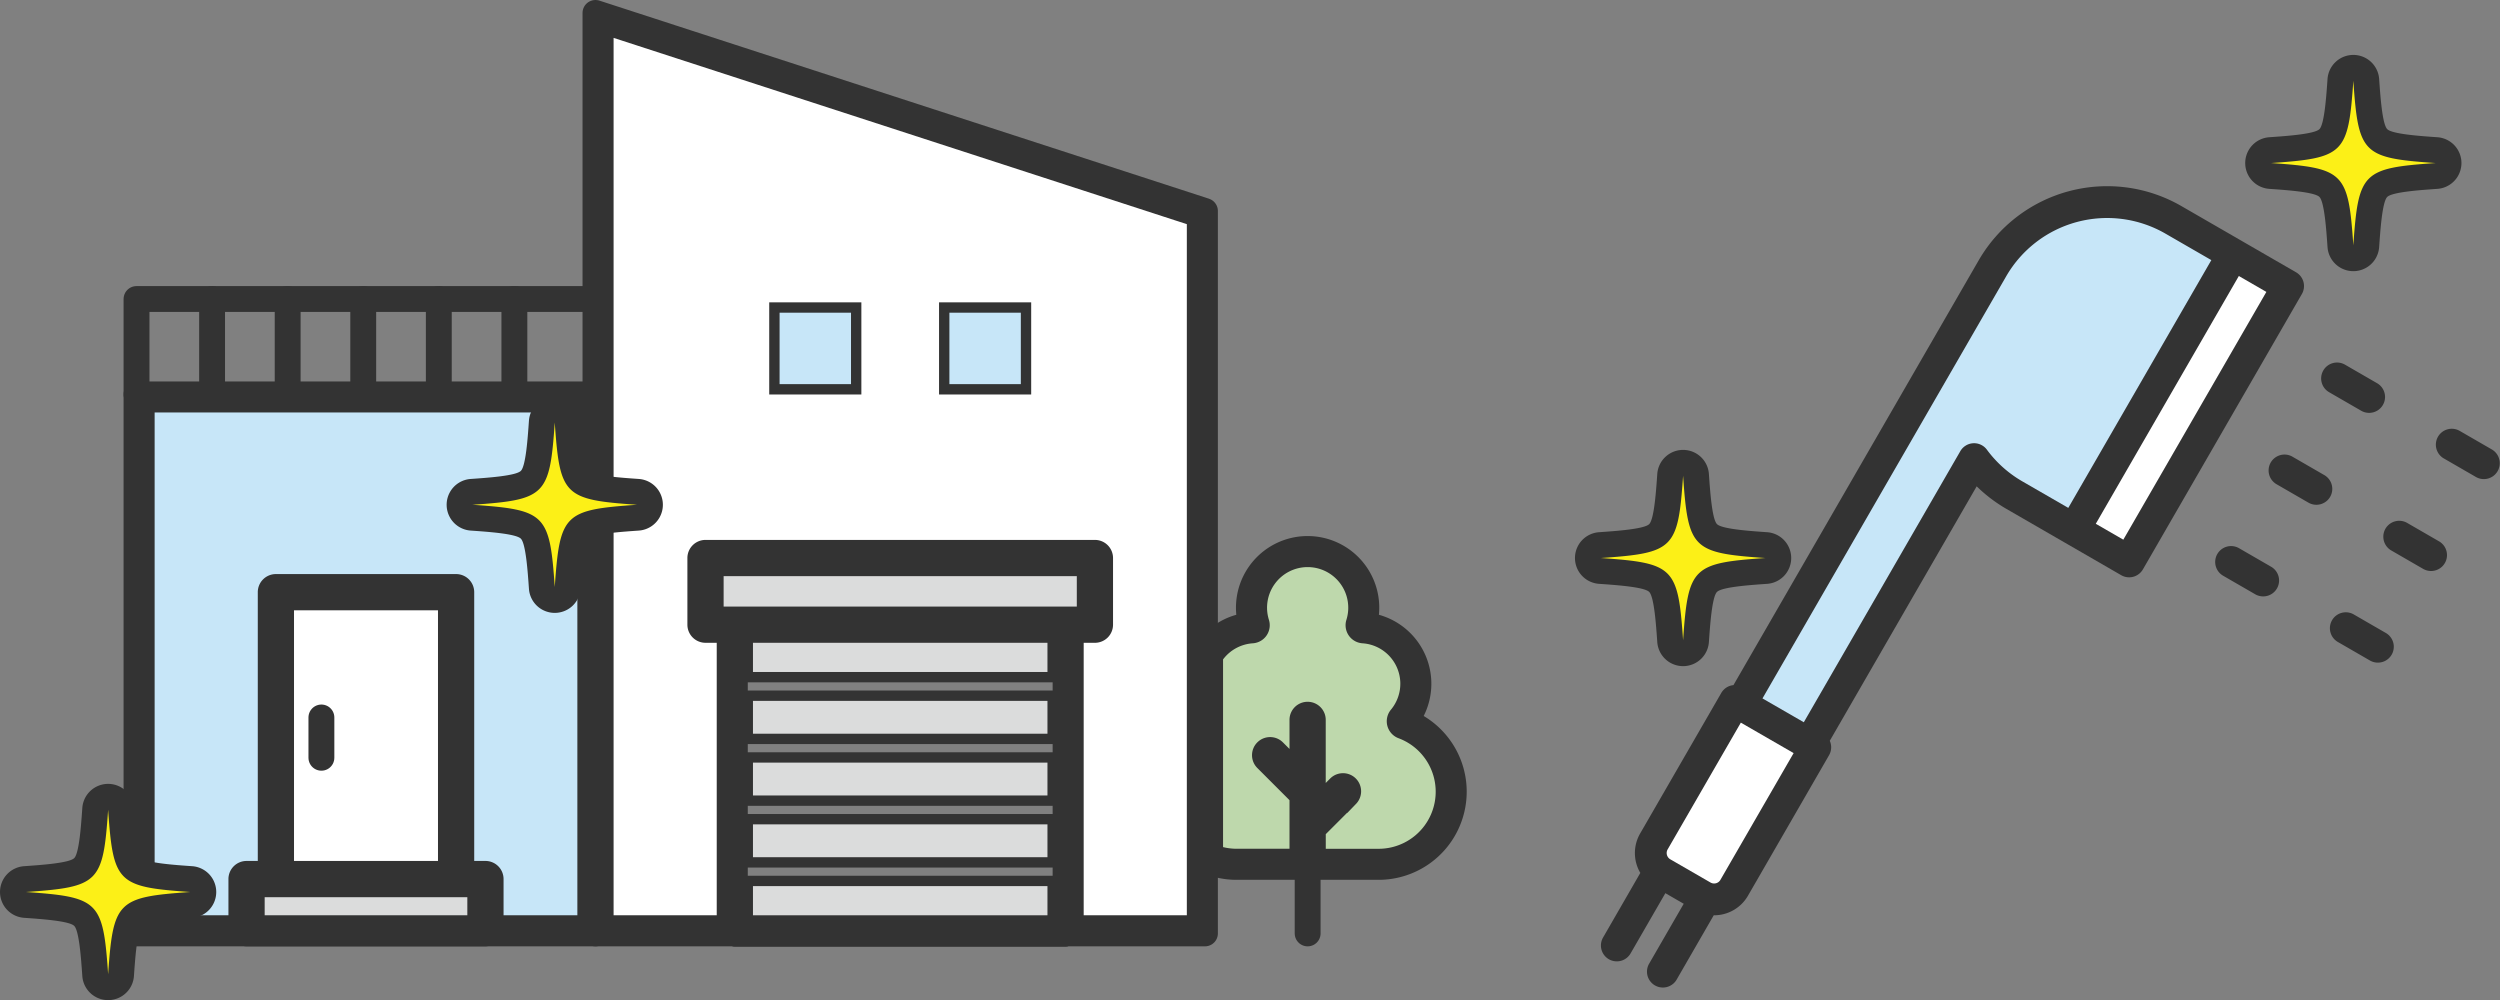
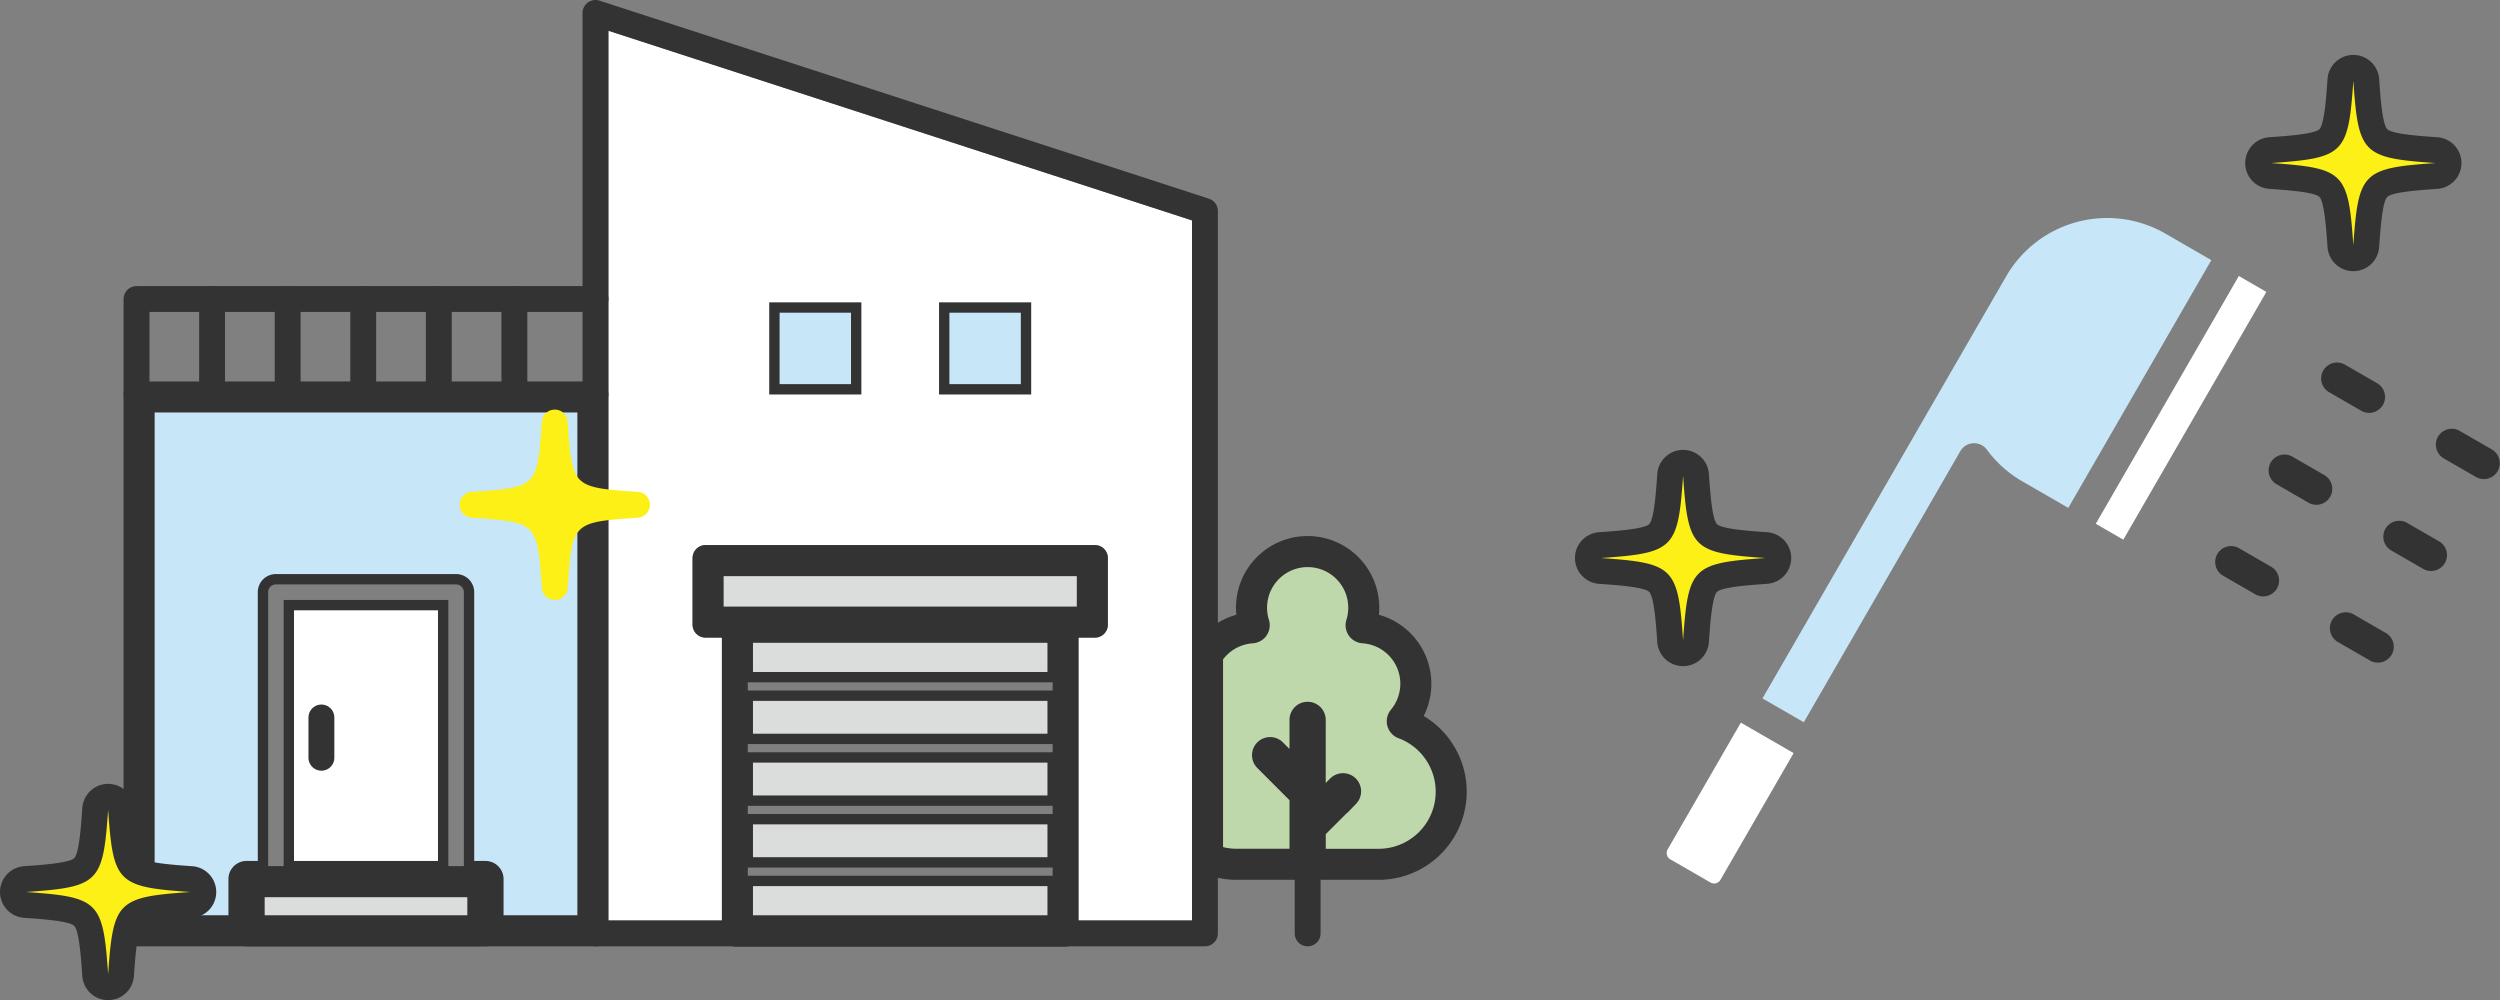
<svg xmlns="http://www.w3.org/2000/svg" width="241.52" height="96.621" viewBox="0 0 241.52 96.621">
  <rect x="0" y="0" width="241.52" height="96.621" fill="#808080" stroke="none" />
  <defs>
    <clipPath id="clip-path">
      <rect id="長方形_3172" data-name="長方形 3172" width="241.52" height="96.621" transform="translate(0 0)" fill="none" />
    </clipPath>
  </defs>
  <g id="グループ_8513" data-name="グループ 8513" transform="translate(0 0)">
    <g id="グループ_8476" data-name="グループ 8476" clip-path="url(#clip-path)">
-       <path id="パス_9702" data-name="パス 9702" d="M176.774,71.562l14.19-24.579a14.365,14.365,0,0,0,2.877,2.184l11.082,6.4a1.535,1.535,0,0,0,2.1-.562l15.356-26.6a1.535,1.535,0,0,0-.562-2.1l-11.082-6.4a14.338,14.338,0,0,0-19.578,5.246L167.465,66.188a1.532,1.532,0,0,0-1.178.76L158.45,80.523a3.775,3.775,0,0,0,.018,3.807l-3.6,6.243a1.535,1.535,0,0,0,2.659,1.535l3.361-5.821,1.773,1.024L159.3,93.132a1.536,1.536,0,0,0,2.66,1.535l3.6-6.243a3.773,3.773,0,0,0,3.306-1.887L176.7,72.962a1.534,1.534,0,0,0,.07-1.4" fill="#333" fill-rule="evenodd" />
      <path id="パス_9703" data-name="パス 9703" d="M168.179,69.813l5.1,2.943L166.207,85a.7.7,0,0,1-.961.257l-3.879-2.239a.705.705,0,0,1-.258-.962Z" fill="#fff" fill-rule="evenodd" />
      <path id="パス_9704" data-name="パス 9704" d="M170.269,67.473l23.545-40.781A11.265,11.265,0,0,1,209.2,22.57l4.433,2.559-13.82,23.937-4.433-2.559a11.211,11.211,0,0,1-3.431-3.064,1.536,1.536,0,0,0-2.566.143l-15.121,26.19Z" fill="#c7e6f8" fill-rule="evenodd" />
      <path id="パス_9705" data-name="パス 9705" d="M227.412,59.371a1.536,1.536,0,1,0-1.536,2.66l3.1,1.791a1.536,1.536,0,0,0,1.536-2.66Z" fill="#333" fill-rule="evenodd" />
      <path id="パス_9706" data-name="パス 9706" d="M216.33,52.973a1.536,1.536,0,1,0-1.536,2.66l3.1,1.791a1.536,1.536,0,0,0,1.536-2.66Z" fill="#333" fill-rule="evenodd" />
      <path id="パス_9707" data-name="パス 9707" d="M232.531,50.506a1.536,1.536,0,0,0-1.536,2.66l3.1,1.792a1.536,1.536,0,0,0,1.536-2.661Z" fill="#333" fill-rule="evenodd" />
      <path id="パス_9708" data-name="パス 9708" d="M216.289,26.665l2.66,1.536-13.82,23.936-2.66-1.535Z" fill="#fff" fill-rule="evenodd" />
      <path id="パス_9709" data-name="パス 9709" d="M221.449,44.108a1.536,1.536,0,0,0-1.536,2.66l3.1,1.792a1.536,1.536,0,0,0,1.536-2.661Z" fill="#333" fill-rule="evenodd" />
      <path id="パス_9710" data-name="パス 9710" d="M237.649,41.64a1.536,1.536,0,1,0-1.536,2.66l3.1,1.791a1.536,1.536,0,0,0,1.536-2.66Z" fill="#333" fill-rule="evenodd" />
      <path id="パス_9711" data-name="パス 9711" d="M226.567,35.242a1.536,1.536,0,1,0-1.536,2.66l3.1,1.791a1.536,1.536,0,0,0,1.536-2.66Z" fill="#333" fill-rule="evenodd" />
      <path id="パス_9712" data-name="パス 9712" d="M14.439,39.35H56.278V88.924h-8.13v-4a1.25,1.25,0,0,0-1.25-1.25H45.313V57.21a1.25,1.25,0,0,0-1.25-1.25H26.654a1.25,1.25,0,0,0-1.25,1.25V83.675H23.819a1.25,1.25,0,0,0-1.25,1.25v4h-8.13Z" fill="#c7e6f8" />
      <path id="パス_9713" data-name="パス 9713" d="M14.439,39.35H56.278V88.924h-8.13v-4a1.25,1.25,0,0,0-1.25-1.25H45.313V57.21a1.25,1.25,0,0,0-1.25-1.25H26.654a1.25,1.25,0,0,0-1.25,1.25V83.675H23.819a1.25,1.25,0,0,0-1.25,1.25v4h-8.13Z" fill="none" stroke="#333" stroke-miterlimit="10" stroke-width="1" />
      <rect id="長方形_3152" data-name="長方形 3152" width="14.909" height="25.215" transform="translate(27.904 58.46)" fill="#fff" />
      <rect id="長方形_3153" data-name="長方形 3153" width="14.909" height="25.215" transform="translate(27.904 58.46)" fill="none" stroke="#333" stroke-miterlimit="10" stroke-width="1" />
      <path id="パス_9714" data-name="パス 9714" d="M25.069,88.924V86.175H45.648v2.749Z" fill="#dbdcdc" />
      <path id="パス_9715" data-name="パス 9715" d="M25.069,88.924V86.175H45.648v2.749Z" fill="none" stroke="#333" stroke-miterlimit="10" stroke-width="1" />
      <rect id="長方形_3154" data-name="長方形 3154" width="29.451" height="4.174" transform="translate(72.242 73.175)" fill="#dbdcdc" />
      <rect id="長方形_3155" data-name="長方形 3155" width="29.451" height="4.174" transform="translate(72.242 73.175)" fill="none" stroke="#333" stroke-miterlimit="10" stroke-width="1" />
      <rect id="長方形_3156" data-name="長方形 3156" width="29.451" height="4.173" transform="translate(72.242 67.21)" fill="#dbdcdc" />
      <rect id="長方形_3157" data-name="長方形 3157" width="29.451" height="4.173" transform="translate(72.242 67.21)" fill="none" stroke="#333" stroke-miterlimit="10" stroke-width="1" />
      <rect id="長方形_3158" data-name="長方形 3158" width="29.451" height="3.82" transform="translate(72.242 61.599)" fill="#dbdcdc" />
      <rect id="長方形_3159" data-name="長方形 3159" width="29.451" height="3.82" transform="translate(72.242 61.599)" fill="none" stroke="#333" stroke-miterlimit="10" stroke-width="1" />
      <rect id="長方形_3160" data-name="長方形 3160" width="29.451" height="4.173" transform="translate(72.242 79.14)" fill="#dbdcdc" />
      <rect id="長方形_3161" data-name="長方形 3161" width="29.451" height="4.173" transform="translate(72.242 79.14)" fill="none" stroke="#333" stroke-miterlimit="10" stroke-width="1" />
      <path id="パス_9716" data-name="パス 9716" d="M102.943,59.1H69.408V55.16h35.12V59.1Z" fill="#dbdcdc" />
      <path id="パス_9717" data-name="パス 9717" d="M102.943,59.1H69.408V55.16h35.12V59.1Z" fill="none" stroke="#333" stroke-miterlimit="10" stroke-width="1" />
      <rect id="長方形_3162" data-name="長方形 3162" width="29.451" height="3.819" transform="translate(72.242 85.105)" fill="#dbdcdc" />
      <rect id="長方形_3163" data-name="長方形 3163" width="29.451" height="3.819" transform="translate(72.242 85.105)" fill="none" stroke="#333" stroke-miterlimit="10" stroke-width="1" />
      <path id="パス_9718" data-name="パス 9718" d="M115.158,88.924H104.193V61.6h1.585a1.25,1.25,0,0,0,1.25-1.25V53.91a1.25,1.25,0,0,0-1.25-1.25H68.158a1.25,1.25,0,0,0-1.25,1.25v6.439a1.25,1.25,0,0,0,1.25,1.25h1.584V88.924H58.778V2.971l56.38,18.321Z" fill="#fff" />
-       <path id="パス_9719" data-name="パス 9719" d="M115.158,88.924H104.193V61.6h1.585a1.25,1.25,0,0,0,1.25-1.25V53.91a1.25,1.25,0,0,0-1.25-1.25H68.158a1.25,1.25,0,0,0-1.25,1.25v6.439a1.25,1.25,0,0,0,1.25,1.25h1.584V88.924H58.778V2.971l56.38,18.321Z" fill="none" stroke="#333" stroke-miterlimit="10" stroke-width="1" />
      <path id="パス_9720" data-name="パス 9720" d="M133.18,82.5h-5.6V80.378l3.064-3.063a1.25,1.25,0,0,0-1.768-1.767l-1.3,1.3v-7.3a1.25,1.25,0,0,0-2.5,0v4.014l-1.488-1.488a1.249,1.249,0,0,0-1.767,1.767l3.255,3.256v5.4h-5.6a5.992,5.992,0,0,1-1.819-.282V63.491c.034-.037.079-.057.11-.1A4.422,4.422,0,0,1,121,61.649a1.249,1.249,0,0,0,1.11-1.621,4.422,4.422,0,1,1,8.441,0,1.249,1.249,0,0,0,1.11,1.621,4.416,4.416,0,0,1,3.1,7.231,1.251,1.251,0,0,0,.523,1.97A6.014,6.014,0,0,1,133.18,82.5" fill="#bed8ac" />
      <path id="パス_9721" data-name="パス 9721" d="M133.18,82.5h-5.6V80.378l3.064-3.063a1.25,1.25,0,0,0-1.768-1.767l-1.3,1.3v-7.3a1.25,1.25,0,0,0-2.5,0v4.014l-1.488-1.488a1.249,1.249,0,0,0-1.767,1.767l3.255,3.256v5.4h-5.6a5.992,5.992,0,0,1-1.819-.282V63.491c.034-.037.079-.057.11-.1A4.422,4.422,0,0,1,121,61.649a1.249,1.249,0,0,0,1.11-1.621,4.422,4.422,0,1,1,8.441,0,1.249,1.249,0,0,0,1.11,1.621,4.416,4.416,0,0,1,3.1,7.231,1.251,1.251,0,0,0,.523,1.97A6.014,6.014,0,0,1,133.18,82.5Z" fill="none" stroke="#333" stroke-miterlimit="10" stroke-width="1" />
      <path id="パス_9722" data-name="パス 9722" d="M116.407,90.175H57.527V1.25l58.88,19.134Z" fill="none" stroke="#333" stroke-linecap="round" stroke-linejoin="round" stroke-width="2.5" />
      <path id="パス_9723" data-name="パス 9723" d="M57.527,90.175H13.189V38.1H57.527" fill="none" stroke="#333" stroke-linecap="round" stroke-linejoin="round" stroke-width="2.5" />
      <rect id="長方形_3164" data-name="長方形 3164" width="31.951" height="29.825" transform="translate(70.992 60.349)" fill="none" stroke="#333" stroke-linecap="round" stroke-linejoin="round" stroke-width="2.5" />
      <rect id="長方形_3165" data-name="長方形 3165" width="37.62" height="6.439" transform="translate(68.158 53.91)" fill="none" stroke="#333" stroke-linecap="round" stroke-linejoin="round" stroke-width="2.5" />
      <path id="パス_9724" data-name="パス 9724" d="M57.527,28.888H13.189V38.1" fill="none" stroke="#333" stroke-linecap="round" stroke-linejoin="round" stroke-width="2.5" />
      <line id="線_527" data-name="線 527" y2="9.213" transform="translate(20.49 28.888)" fill="none" stroke="#333" stroke-linecap="round" stroke-linejoin="round" stroke-width="2.5" />
      <line id="線_528" data-name="線 528" y2="9.213" transform="translate(27.791 28.888)" fill="none" stroke="#333" stroke-linecap="round" stroke-linejoin="round" stroke-width="2.5" />
      <line id="線_529" data-name="線 529" y2="9.213" transform="translate(35.091 28.888)" fill="none" stroke="#333" stroke-linecap="round" stroke-linejoin="round" stroke-width="2.5" />
      <line id="線_530" data-name="線 530" y2="9.213" transform="translate(42.392 28.888)" fill="none" stroke="#333" stroke-linecap="round" stroke-linejoin="round" stroke-width="2.5" />
      <line id="線_531" data-name="線 531" y2="9.213" transform="translate(49.693 28.888)" fill="none" stroke="#333" stroke-linecap="round" stroke-linejoin="round" stroke-width="2.5" />
-       <rect id="長方形_3166" data-name="長方形 3166" width="17.409" height="27.715" transform="translate(26.654 57.21)" fill="none" stroke="#333" stroke-linecap="round" stroke-linejoin="round" stroke-width="2.5" />
      <rect id="長方形_3167" data-name="長方形 3167" width="23.079" height="5.249" transform="translate(23.818 84.925)" fill="none" stroke="#333" stroke-linecap="round" stroke-linejoin="round" stroke-width="2.5" />
      <line id="線_532" data-name="線 532" y2="3.891" transform="translate(31.05 69.314)" fill="none" stroke="#333" stroke-linecap="round" stroke-linejoin="round" stroke-width="2.5" />
      <line id="線_533" data-name="線 533" x1="31.951" transform="translate(70.992 90.175)" fill="none" stroke="#333" stroke-linecap="round" stroke-linejoin="round" stroke-width="2.5" />
      <line id="線_534" data-name="線 534" x1="31.951" transform="translate(70.992 90.175)" fill="none" stroke="#333" stroke-linecap="round" stroke-linejoin="round" stroke-width="2.5" />
      <line id="線_535" data-name="線 535" x1="31.951" transform="translate(70.992 60.35)" fill="none" stroke="#333" stroke-linecap="round" stroke-linejoin="round" stroke-width="2.5" />
      <rect id="長方形_3168" data-name="長方形 3168" width="7.902" height="7.902" transform="translate(74.813 29.709)" fill="#c7e6f8" />
      <rect id="長方形_3169" data-name="長方形 3169" width="7.902" height="7.902" transform="translate(74.813 29.709)" fill="none" stroke="#333" stroke-miterlimit="10" stroke-width="1" />
      <rect id="長方形_3170" data-name="長方形 3170" width="7.902" height="7.902" transform="translate(91.219 29.709)" fill="#c7e6f8" />
      <rect id="長方形_3171" data-name="長方形 3171" width="7.902" height="7.902" transform="translate(91.219 29.709)" fill="none" stroke="#333" stroke-miterlimit="10" stroke-width="1" />
      <path id="パス_9725" data-name="パス 9725" d="M116.648,83.178a7.245,7.245,0,0,0,2.829.571h13.7a7.265,7.265,0,0,0,2.545-14.071,5.666,5.666,0,0,0-3.983-9.275,5.672,5.672,0,1,0-10.826,0,5.668,5.668,0,0,0-4.144,2.235" fill="none" stroke="#333" stroke-linecap="round" stroke-linejoin="round" stroke-width="2.5" />
      <line id="線_536" data-name="線 536" y1="20.627" transform="translate(126.329 69.548)" fill="none" stroke="#333" stroke-linecap="round" stroke-linejoin="round" stroke-width="2.5" />
      <line id="線_537" data-name="線 537" x2="3.43" y2="3.43" transform="translate(122.706 72.958)" fill="none" stroke="#333" stroke-linecap="round" stroke-linejoin="round" stroke-width="2.5" />
      <line id="線_538" data-name="線 538" x1="3.43" y2="3.43" transform="translate(126.329 76.431)" fill="none" stroke="#333" stroke-linecap="round" stroke-linejoin="round" stroke-width="2.5" />
      <path id="パス_9726" data-name="パス 9726" d="M53.594,57.961A1.25,1.25,0,0,1,52.347,56.8c-.438-6.348-.438-6.348-6.785-6.785a1.25,1.25,0,0,1,0-2.494c6.347-.438,6.347-.438,6.785-6.786a1.25,1.25,0,0,1,2.494,0c.439,6.348.439,6.348,6.785,6.786a1.25,1.25,0,0,1,0,2.494c-6.346.437-6.346.437-6.785,6.785a1.25,1.25,0,0,1-1.247,1.164" fill="#fcf017" />
-       <path id="パス_9727" data-name="パス 9727" d="M53.594,40.819c.488,7.063.883,7.458,7.946,7.946-7.063.488-7.458.883-7.946,7.946-.488-7.063-.883-7.458-7.946-7.946,7.063-.488,7.458-.883,7.946-7.946m0-2.5h0A2.5,2.5,0,0,0,51.1,40.647c-.113,1.632-.3,4.363-.781,4.843s-3.211.668-4.843.781a2.5,2.5,0,0,0,0,4.988c1.632.113,4.363.3,4.843.781s.668,3.211.781,4.843a2.5,2.5,0,0,0,4.988,0c.113-1.632.3-4.363.781-4.843s3.211-.668,4.843-.781a2.5,2.5,0,0,0,0-4.988c-1.632-.113-4.363-.3-4.843-.781s-.668-3.211-.781-4.843a2.5,2.5,0,0,0-2.494-2.328" fill="#333" />
      <path id="パス_9728" data-name="パス 9728" d="M227.351,24.948a1.249,1.249,0,0,1-1.247-1.164c-.439-6.346-.439-6.346-6.785-6.785a1.25,1.25,0,0,1,0-2.494c6.346-.438,6.346-.438,6.785-6.785a1.25,1.25,0,0,1,2.494,0c.439,6.347.439,6.347,6.785,6.785a1.25,1.25,0,0,1,0,2.494c-6.346.439-6.346.439-6.785,6.785a1.249,1.249,0,0,1-1.247,1.164" fill="#fcf017" />
      <path id="パス_9729" data-name="パス 9729" d="M227.351,7.806c.488,7.063.883,7.458,7.946,7.946-7.063.488-7.458.883-7.946,7.946-.488-7.063-.883-7.458-7.946-7.946,7.063-.488,7.458-.883,7.946-7.946m0-2.5a2.5,2.5,0,0,0-2.494,2.328c-.113,1.632-.3,4.363-.781,4.843s-3.211.668-4.843.781a2.5,2.5,0,0,0,0,4.988c1.632.113,4.363.3,4.843.781s.668,3.211.781,4.843a2.5,2.5,0,0,0,4.988,0c.113-1.632.3-4.363.781-4.843s3.211-.668,4.843-.781a2.5,2.5,0,0,0,0-4.988c-1.632-.113-4.363-.3-4.843-.781s-.668-3.211-.781-4.843a2.5,2.5,0,0,0-2.494-2.328" fill="#333" />
      <path id="パス_9730" data-name="パス 9730" d="M162.6,63.106a1.25,1.25,0,0,1-1.247-1.164c-.439-6.347-.439-6.347-6.785-6.785a1.25,1.25,0,0,1,0-2.494c6.346-.438,6.346-.438,6.785-6.785a1.25,1.25,0,0,1,2.494,0c.439,6.347.439,6.347,6.785,6.785a1.25,1.25,0,0,1,0,2.494c-6.346.438-6.346.438-6.785,6.785a1.25,1.25,0,0,1-1.247,1.164" fill="#fcf017" />
      <path id="パス_9731" data-name="パス 9731" d="M162.6,45.964c.488,7.063.883,7.458,7.946,7.946-7.063.488-7.458.883-7.946,7.946-.488-7.063-.883-7.458-7.946-7.946,7.063-.488,7.458-.883,7.946-7.946m0-2.5a2.5,2.5,0,0,0-2.494,2.328c-.113,1.632-.3,4.363-.781,4.843s-3.211.668-4.843.781a2.5,2.5,0,0,0,0,4.988c1.632.113,4.363.3,4.843.781s.668,3.211.781,4.843a2.5,2.5,0,0,0,4.988,0c.113-1.632.3-4.363.781-4.843s3.211-.668,4.843-.781a2.5,2.5,0,0,0,0-4.988c-1.632-.113-4.363-.3-4.843-.781s-.668-3.211-.781-4.843a2.5,2.5,0,0,0-2.494-2.328" fill="#333" />
      <path id="パス_9732" data-name="パス 9732" d="M10.446,95.371A1.25,1.25,0,0,1,9.2,94.207c-.438-6.347-.438-6.347-6.785-6.784a1.25,1.25,0,0,1,0-2.494c6.347-.439,6.347-.439,6.785-6.786a1.25,1.25,0,0,1,2.494,0c.439,6.347.439,6.347,6.786,6.786a1.25,1.25,0,0,1,0,2.494c-6.346.437-6.346.437-6.785,6.784a1.25,1.25,0,0,1-1.247,1.164" fill="#fcf017" />
      <path id="パス_9733" data-name="パス 9733" d="M10.446,78.229c.488,7.063.883,7.458,7.946,7.946-7.063.488-7.458.883-7.946,7.946-.488-7.063-.883-7.458-7.946-7.946,7.063-.488,7.458-.883,7.946-7.946m0-2.5a2.5,2.5,0,0,0-2.494,2.328c-.113,1.632-.3,4.363-.781,4.843s-3.211.668-4.843.781a2.5,2.5,0,0,0,0,4.988c1.632.113,4.363.3,4.843.781s.668,3.211.781,4.843a2.5,2.5,0,0,0,4.988,0c.113-1.632.3-4.364.781-4.843s3.211-.668,4.843-.781a2.5,2.5,0,0,0,0-4.988c-1.632-.113-4.363-.3-4.843-.781s-.668-3.211-.781-4.843a2.5,2.5,0,0,0-2.494-2.328" fill="#333" />
    </g>
  </g>
</svg>